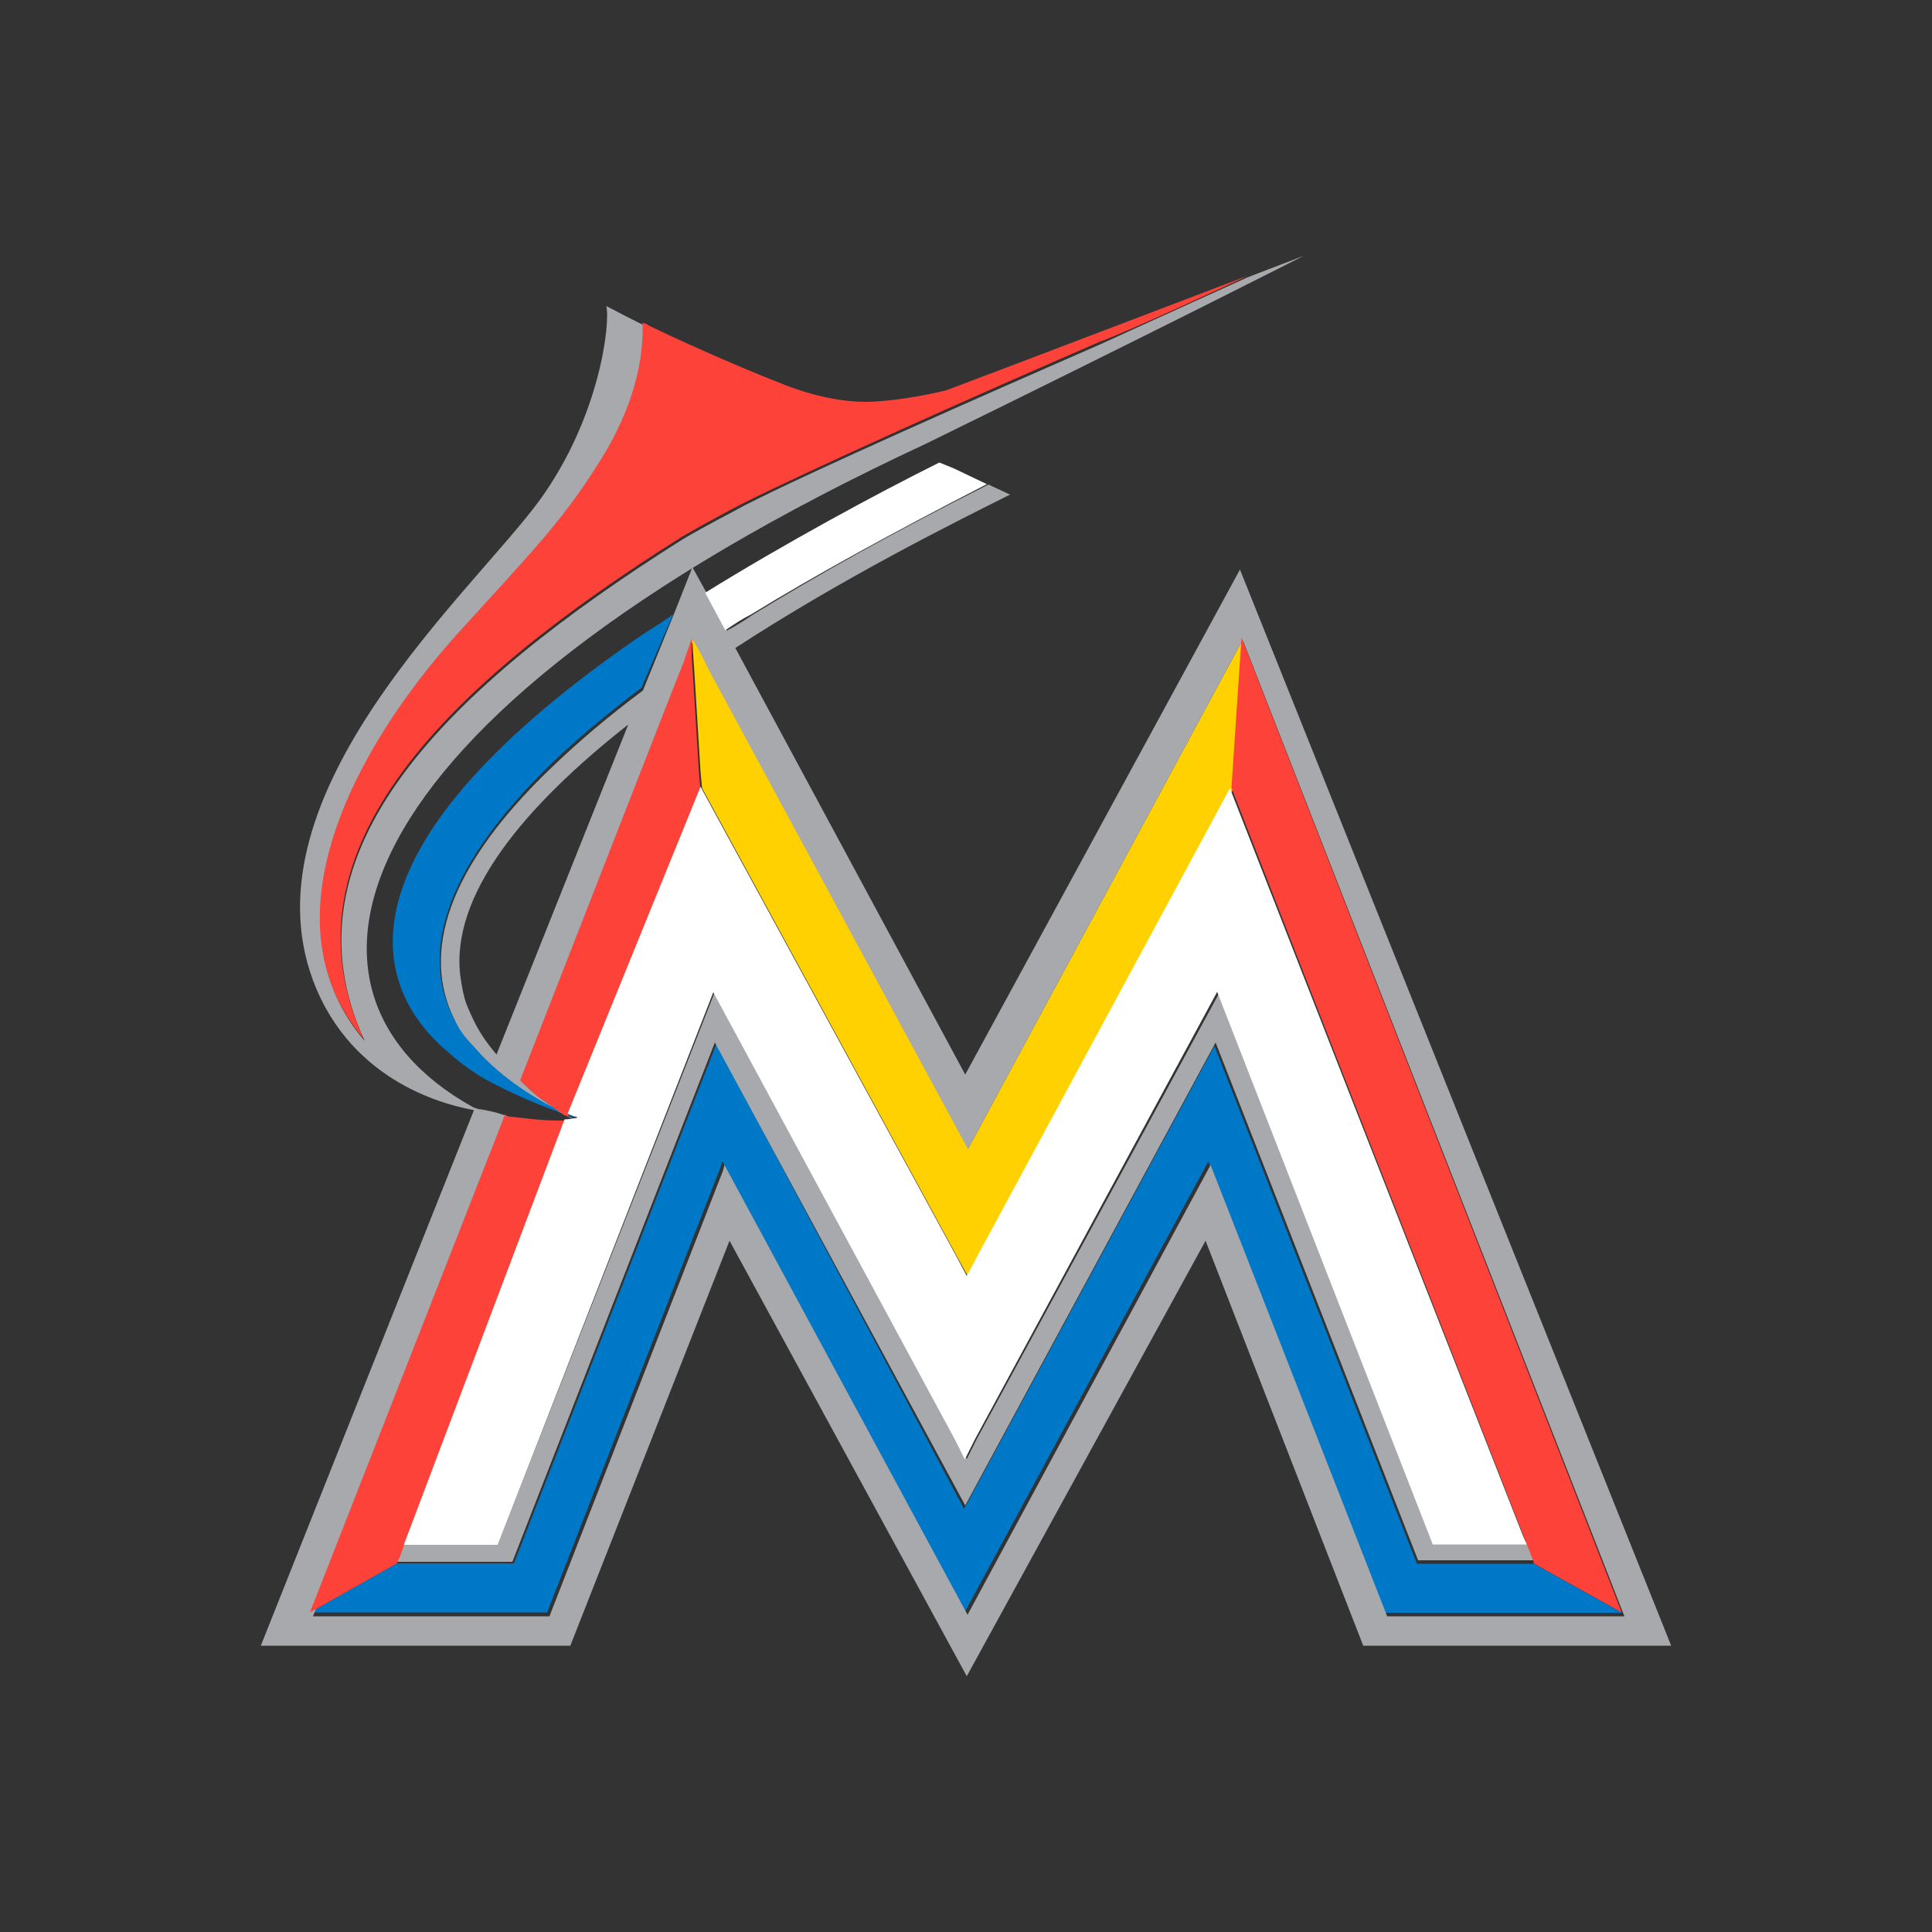
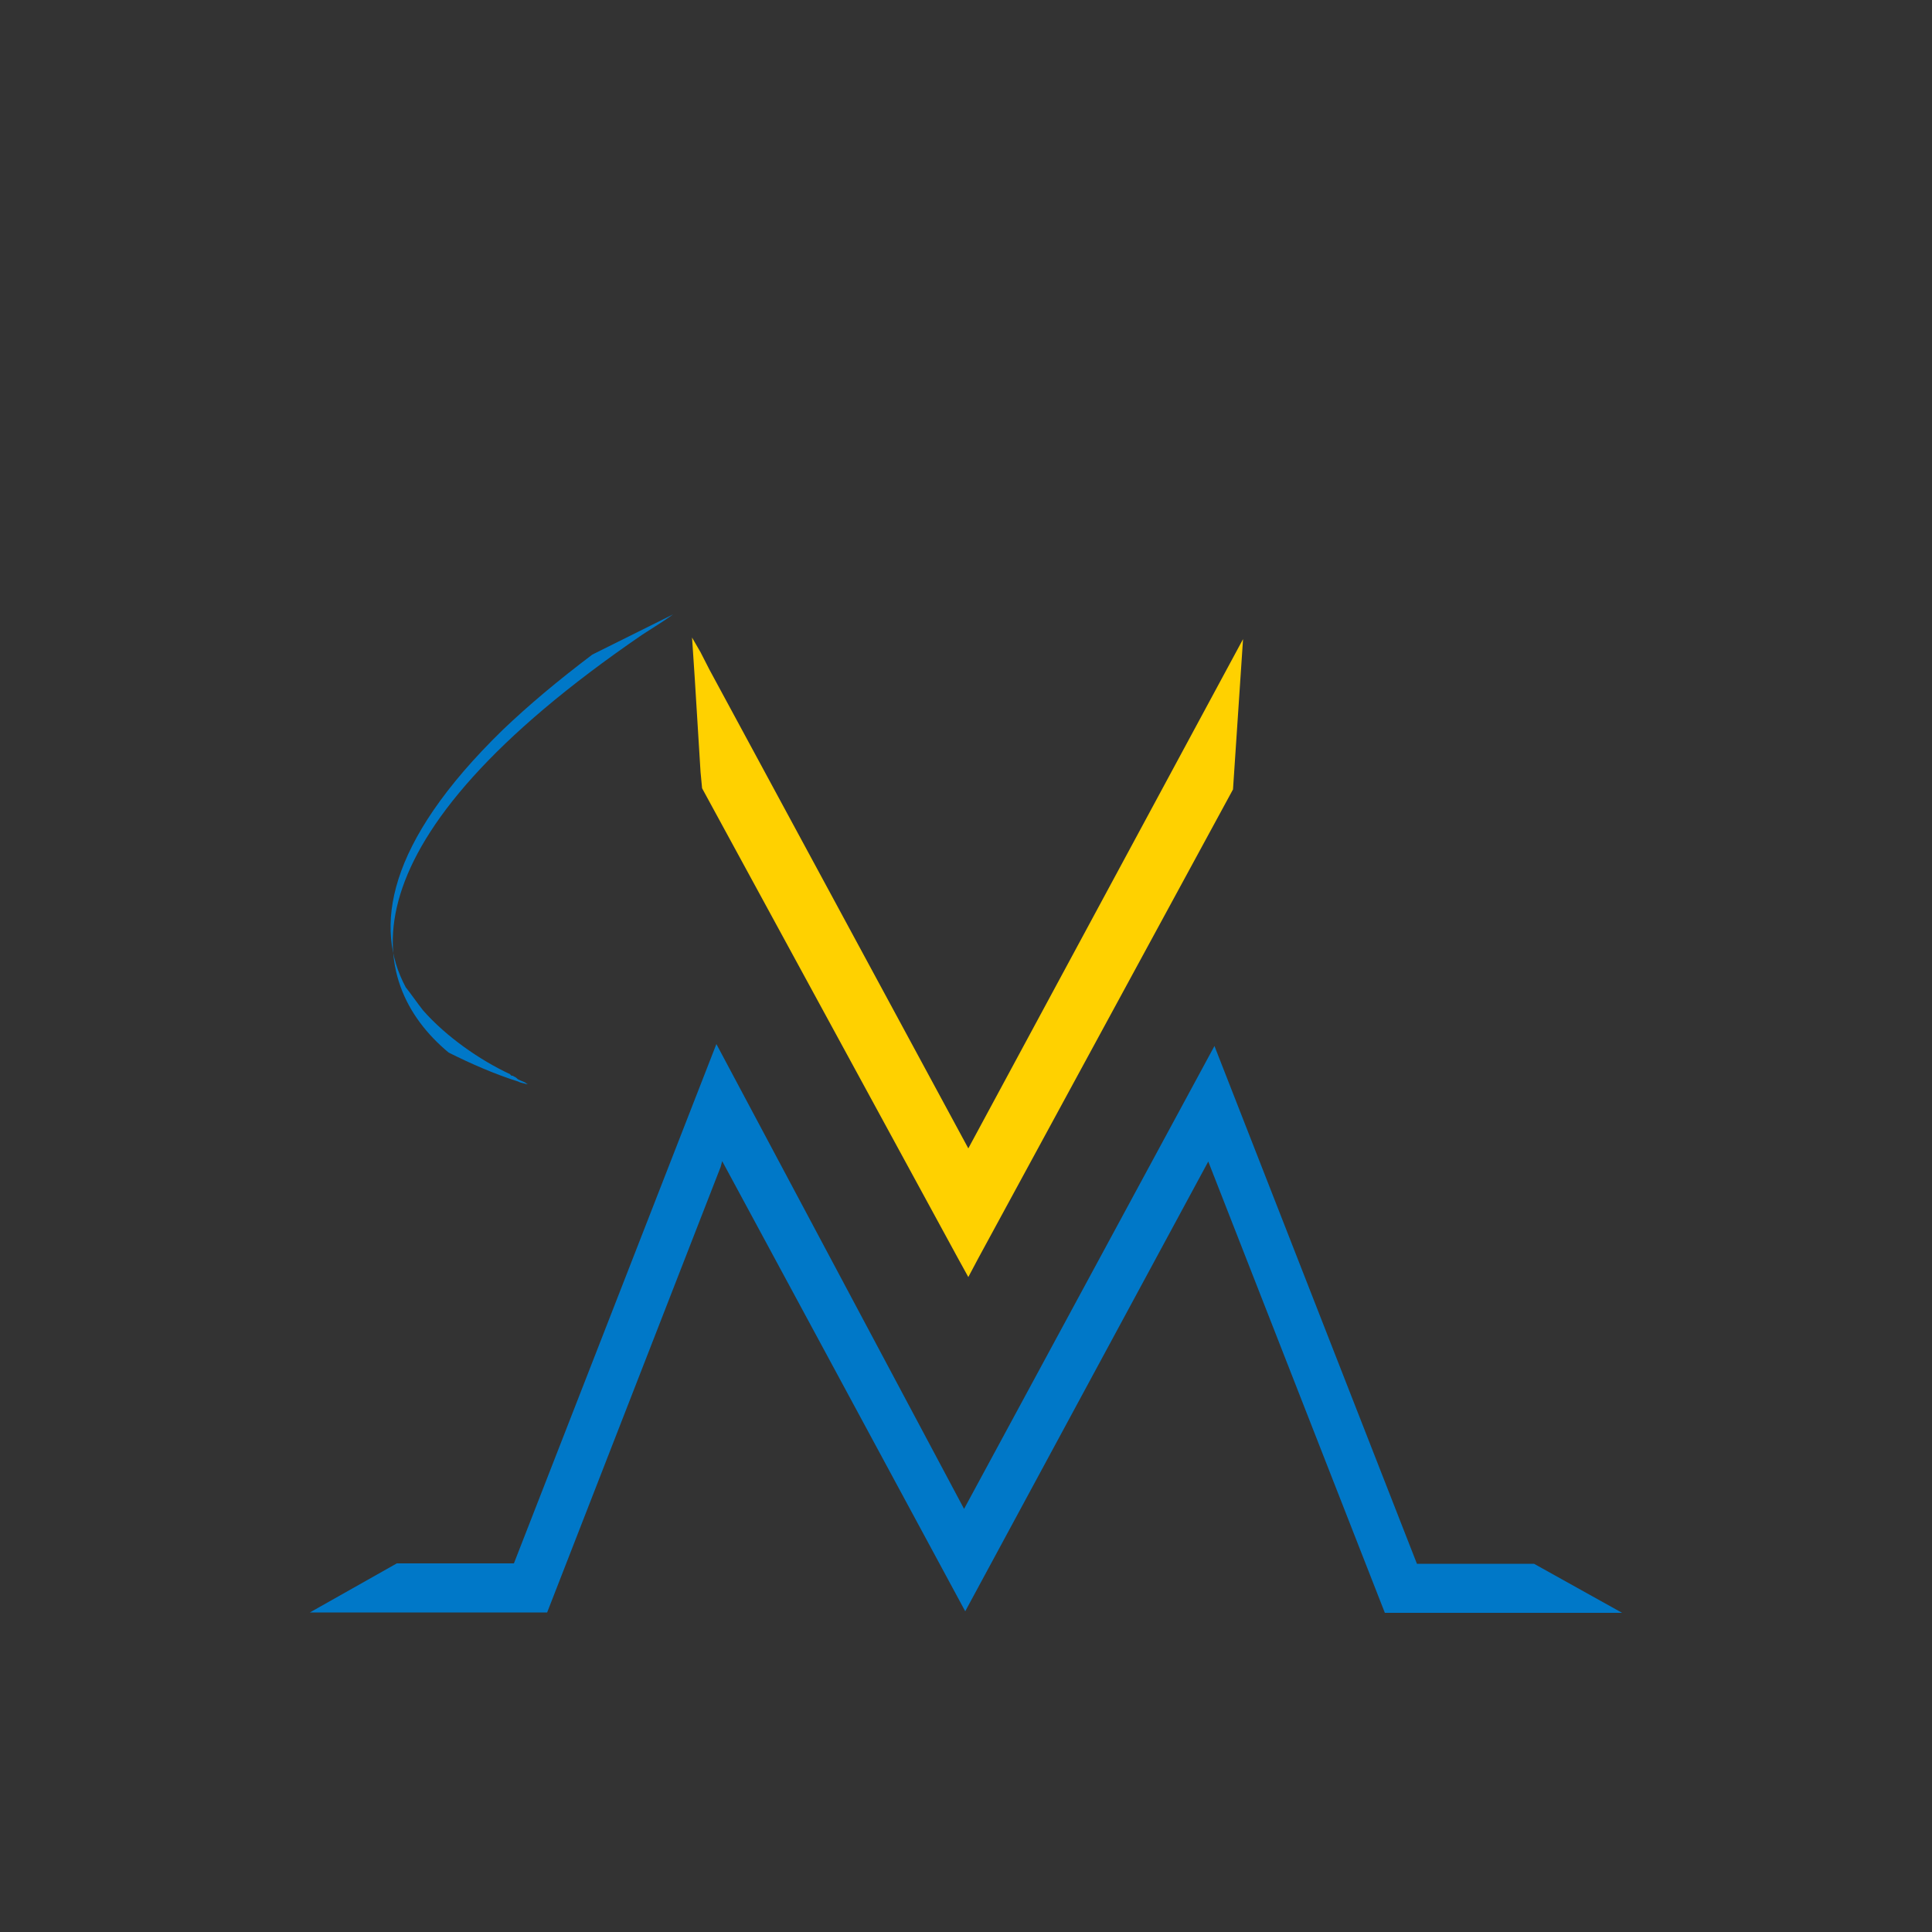
<svg xmlns="http://www.w3.org/2000/svg" version="1.1" id="Layer_1" x="0px" y="0px" viewBox="0 0 500 500" style="enable-background:new 0 0 500 500;" xml:space="preserve">
  <rect x="0" y="0" width="500" height="500" fill="#333333" stroke="none" />
  <style type="text/css">
	.st0{fill:#FFD100;}
	.st1{fill:#0078C8;}
	.st2{fill:#A7A9AC;}
	.st3{fill:#FD4239;}
	.st4{fill:#FFFFFF;}
</style>
  <g id="XMLID_1_">
    <polygon id="XMLID_3_" class="st0" points="179.1,165 179.4,169.5 179.8,175.5 181.3,199.8 181.7,204 247.9,325.6 250.6,330.5    253.2,325.6 319.1,204.3 321.7,165.4 250.6,297.2 183.6,173.3 181.3,168.8  " />
-     <path id="XMLID_6_" class="st1" d="M174.2,159c-2.6,1.9-5.6,3.7-7.9,5.2c-78.2,53.5-72.3,89.8-50.2,108.2c3.7,3.4,8.2,6.4,12.7,8.6   c6,3,12,5.6,18,7.5c0.7,0.4,1.5,0.4,2.2,0.7h0.4c0,0-0.4,0-0.7-0.4c-0.7-0.4-1.9-0.7-2.2-1.1c-0.4-0.4-0.7-0.4-1.1-0.7   c-0.4,0-0.4,0-0.7-0.4c-7.9-3.7-16.5-9.7-22.5-16.5c-1.5-1.9-3-4.1-4.5-6c-8.2-15.3-5.2-37.1,25.1-66.6   c6.7-6.4,14.2-12.7,23.2-19.5L174.2,159z M185.4,270.2L133,404.6h-30.3l0.7-1.5l-0.7,1.5l-22.5,12.7h61.4L186.5,302l0.4-1.5   L249.8,417l62.9-116.4l45.7,116.8h61.4l-22.8-12.7h-30.3l-52.4-134l-64.8,119.8L185.4,270.2z" />
-     <path id="XMLID_11_" class="st2" d="M337.4,66.2l-14.6,5.6c-1.5,0.7-32.2,14.6-37.8,17.2c-31.8,13.9-74.9,32.9-92.5,41.9   c-3.4,1.9-9.4,4.9-15.7,8.6c-60.6,38.2-105.2,80.9-82.4,129.9c-25.8-29.9-3.4-74.1,24.3-104.8c18.3-20.2,27-28.8,36.3-43.8   c7.5-12,12-24.3,11.6-36.7c0.4,0.4-9.7-4.9-9.7-4.9c1.1,4.1-1.5,28.5-17.2,50.2C122.5,153,63,205.1,81,253.7   c10.1,27,35.6,32.6,42.3,33.7c0.4,0,1.1,0,1.5,0.4c-56.2-28.8-41.2-100.3,114.9-173C297.7,86.4,337.4,66.2,337.4,66.2z    M124.4,287.1L124.4,287.1c0,0-0.7,0-1.5-0.4L67.5,425.9h80.1l41.2-104.8l61.4,112.7L312,321.1l40.8,104.8h79.7L320.9,147.4   l-71.1,130.7l-59.5-110.4c28.1-18.3,56.9-32.6,71.1-39.7l-5.6-2.6c-24.7,12.4-44.5,23.6-61,33.7c-2.2,1.5-4.5,3-6.7,4.1l-5.2-9.7   l-3.7-6.7l-4.9,12.4l-7.9,19.5c-9,6.7-16.5,13.1-23.2,19.5c-30.7,29.2-33.3,51.3-25.1,66.6c1.1,2.2,2.6,4.1,4.5,6   c6,7.1,14.2,12.7,22.5,16.8c0.4,0,0.4,0,0.7,0.4c0.4,0.4,0.7,0.4,1.1,0.7c0.4,0.4,1.5,0.7,2.2,1.1c0.4,0,0.7,0.4,0.7,0.4   c-0.7-0.4-1.9-0.7-2.6-1.1c-0.7-0.4-1.1-0.7-1.9-1.1c-0.4,0-0.7-0.4-0.7-0.4c-0.4-0.4-1.1-0.7-1.5-1.1c-0.4-0.4-0.7-0.4-1.1-0.7   l-0.4-0.4c-0.4,0-0.4-0.4-0.7-0.4c-2.2-1.5-3.7-3-4.9-4.1c-0.4-0.4-0.7-0.7-1.1-1.1l38.9-99.6l3.4-8.6l2.2-6l1.9,3.4l2.2,4.5   l67,123.9l71.1-131.8l98.8,252.7h-61.4l-45.7-116.8l-62.9,116.4l-62.9-116.4l-0.4,1.5l-44.9,115.3H81l50.5-129.2h0.4   C128.5,287.8,126.3,287.4,124.4,287.1z M162.6,187.5l-34.1,85.4c-2.6-3-4.5-6-5.6-8.2c-1.5-3-2.2-4.9-2.2-4.9   c-0.7-1.9-1.1-4.1-1.5-6.7C116.2,231.7,136,208.4,162.6,187.5z M315.7,256.7l-62.9,115.7l-2.6,5.2l-2.6-5.2L185,256.7l-56.2,143   h-24.7l-1.1,3l-0.7,1.5h30.3L185,269.8l64.8,119.8l64.8-119.8l52.4,134h30.3v-0.4l-1.9-4.5h-24.3L315.7,256.7z" />
-     <path id="XMLID_16_" class="st3" d="M322.8,71.4c0,0-64.8,24.7-77.9,29.6c-6,1.5-15,3-21,3c-4.9,0-13.1-1.1-22.8-5.2   c-3-1.1-19.5-7.9-33.3-14.6c-0.4-0.4-0.7-0.4-1.5-0.7c0.4,12.4-4.1,25.1-11.6,36.7c-9.4,15-18,23.6-36.3,43.8   c-27.3,30.3-50.2,74.5-24.3,104.8c-22.5-49,21.7-91.7,82.4-129.9c6.4-3.7,12-6.7,15.7-8.6c18-9,60.6-28.1,92.5-41.9   C290.6,86.4,321.3,72.2,322.8,71.4z M179.1,165l-2.2,6.4l-3.4,8.6l-38.9,99.6c0.4,0.4,0.7,0.7,1.1,1.1c1.1,0.7,2.6,2.6,4.9,4.1   c0.4,0,0.4,0.4,0.7,0.4c0,0,0.4,0,0.4,0.4c0.4,0.4,0.7,0.4,1.1,0.7c0.4,0.4,1.1,0.7,1.5,1.1c0.4,0,0.4,0.4,0.7,0.4   c0,0,0.4,0,0.4,0.4c0.4,0.4,0.7,0.4,1.5,0.7l34.4-84.6l-0.4-4.1l-1.5-24.3l-0.4-6V165z M321.3,165l-2.6,38.9l33.3,85.4l44.9,114.9   v0.4l22.8,12.7L321.3,165z M130.8,288.2L80.2,417.3l22.5-12.7l0.7-1.5l1.1-3l41.6-110.1c-0.4,0-0.7,0-1.1,0c-0.4,0-0.7,0-0.7,0   c-4.5,0-9-0.7-13.1-1.1C130.8,288.6,130.8,288.2,130.8,288.2z" />
-     <path id="XMLID_19_" class="st4" d="M243.1,119.7c-16.5,8.2-40.1,21-60.6,33.7l5.2,9.7c2.2-1.5,4.5-3,6.7-4.1   c16.5-10.1,36.3-21,61-33.7l-8.6-4.1L243.1,119.7z M181.3,203.6L181.3,203.6l-34.4,84.6c0.7,0.4,1.9,0.7,2.6,1.1c0,0-0.4,0-0.7-0.4   c0.4,0,0.7,0.4,0.7,0.4c-0.4,0-2.2,0.4-3.4,0.4l-41.6,110.1h24.3l55.8-143l62.5,115.7l2.6,5.2l2.6-5.2L315,256.7l55.8,143h24.3   l-1.1-2.6l-42.3-107.8L318.3,204l-65.5,121.3l-2.6,4.9l-2.6-4.9L181.3,203.6z" />
+     <path id="XMLID_6_" class="st1" d="M174.2,159c-2.6,1.9-5.6,3.7-7.9,5.2c-78.2,53.5-72.3,89.8-50.2,108.2c6,3,12,5.6,18,7.5c0.7,0.4,1.5,0.4,2.2,0.7h0.4c0,0-0.4,0-0.7-0.4c-0.7-0.4-1.9-0.7-2.2-1.1c-0.4-0.4-0.7-0.4-1.1-0.7   c-0.4,0-0.4,0-0.7-0.4c-7.9-3.7-16.5-9.7-22.5-16.5c-1.5-1.9-3-4.1-4.5-6c-8.2-15.3-5.2-37.1,25.1-66.6   c6.7-6.4,14.2-12.7,23.2-19.5L174.2,159z M185.4,270.2L133,404.6h-30.3l0.7-1.5l-0.7,1.5l-22.5,12.7h61.4L186.5,302l0.4-1.5   L249.8,417l62.9-116.4l45.7,116.8h61.4l-22.8-12.7h-30.3l-52.4-134l-64.8,119.8L185.4,270.2z" />
  </g>
</svg>